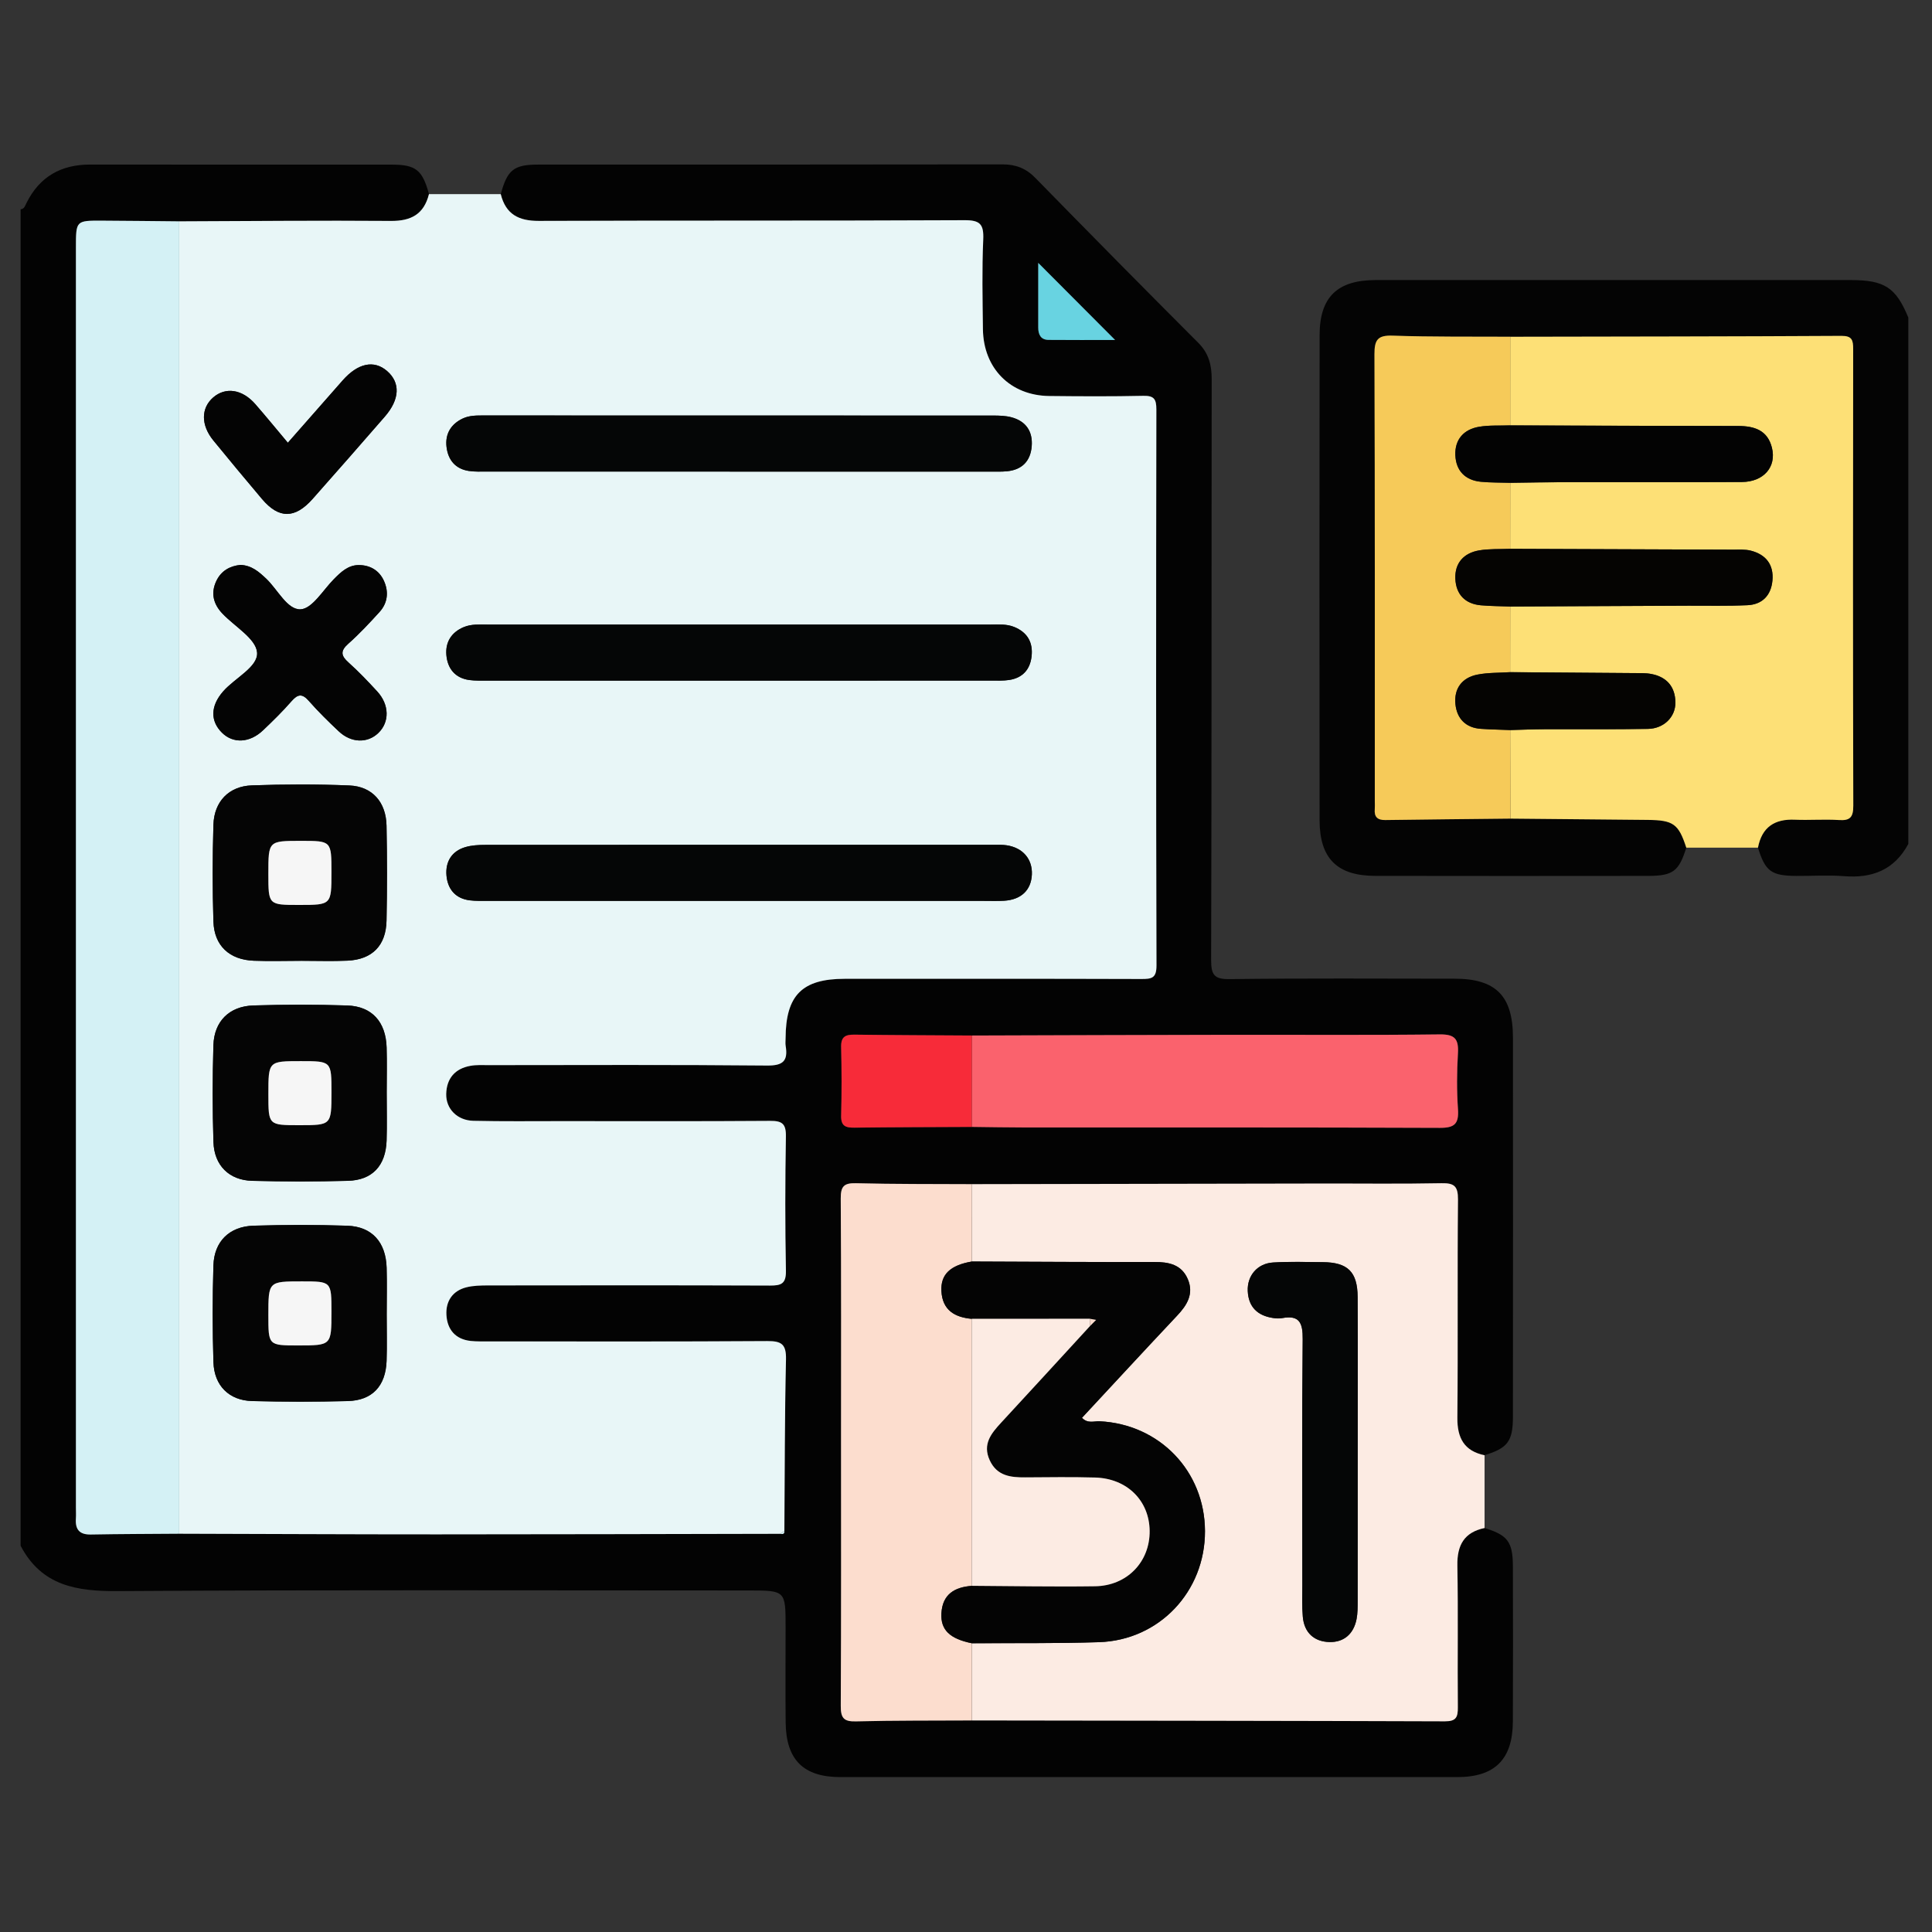
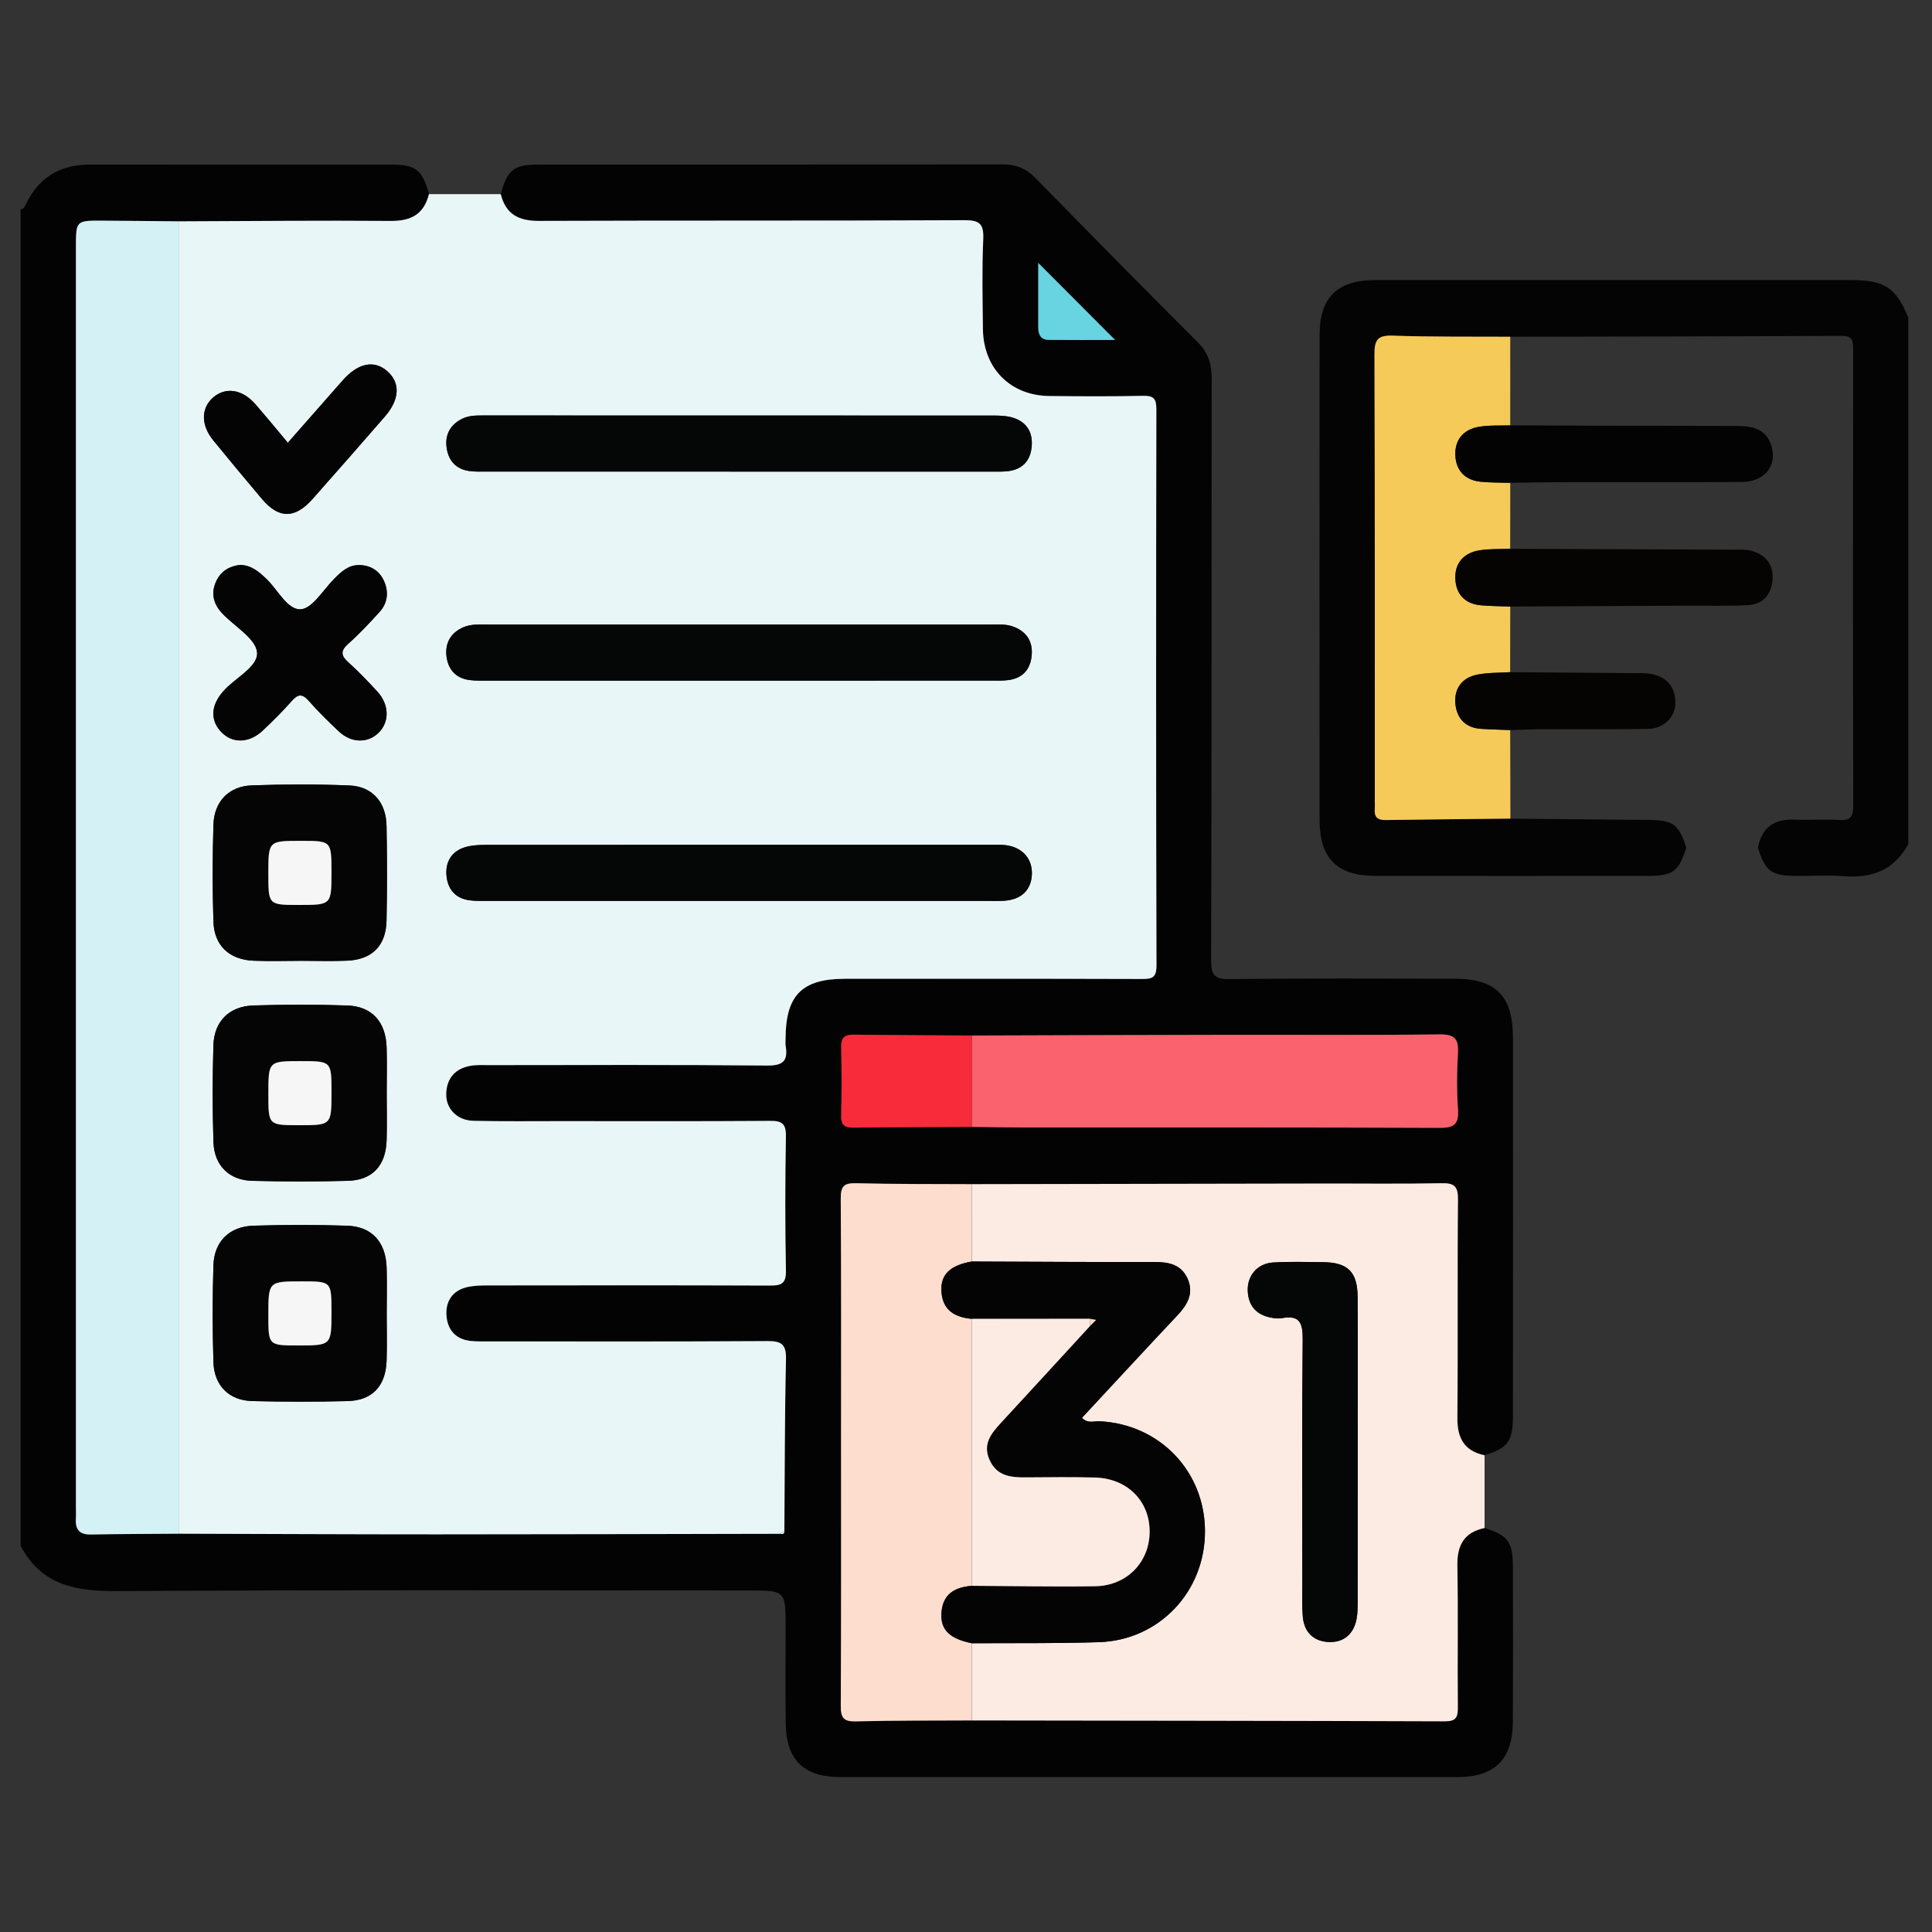
<svg xmlns="http://www.w3.org/2000/svg" version="1.1" id="Layer_1" x="0px" y="0px" width="85px" height="85px" viewBox="0 0 85 85" xml:space="preserve">
  <rect x="0" y="0" width="85" height="85" fill="#333333" stroke="none" />
  <g id="Layer_1_1_" display="none">
    <path display="inline" fill="#030303" d="M42.807,4.472c11.269,0,22.541,0.083,33.808-0.04c4.668-0.05,8.201,3.523,8.171,8.15   c-0.093,14.03-0.03,28.062-0.036,42.092c-0.001,3.911-2.402,6.93-6.115,7.725c-0.722,0.156-1.455,0.145-2.188,0.145   c-6.227,0.003-12.452,0.01-18.68-0.011c-0.635-0.003-0.882,0.114-0.861,0.821c0.055,1.886,0.041,3.774,0.005,5.662   c-0.011,0.575,0.123,0.764,0.731,0.756c2.535-0.035,5.072-0.043,7.606-0.002c2.024,0.033,3.799,0.73,5.179,2.269   c0.86,0.957,1.315,2.081,1.313,3.38c-0.003,1.268,0.003,2.536-0.001,3.805c-0.004,1.284-0.434,1.723-1.721,1.723   c-10.113,0.003-20.229,0-30.343,0c-7.945,0-15.89,0.002-23.835,0c-1.569,0-1.926-0.359-1.928-1.938c0-0.986,0-1.973,0-2.959   c0-3.25,1.911-5.523,5.111-6.137c1.094-0.208,2.189-0.146,3.286-0.152c1.888-0.013,3.776-0.037,5.662,0.014   c0.662,0.021,0.786-0.191,0.773-0.801c-0.04-1.859-0.05-3.722,0.003-5.578c0.021-0.731-0.233-0.865-0.905-0.863   c-6.311,0.023-12.622,0.006-18.933,0.018c-3.29,0.008-5.734-1.385-7.253-4.318c-0.511-0.987-0.75-2.061-0.75-3.174   c-0.003-14.37-0.021-28.738,0.01-43.106c0.009-4.264,3.414-7.468,7.826-7.472C20.098,4.464,31.452,4.472,42.807,4.472z    M74.936,42.17c-1.028,0.671-1.494,1.51-0.854,2.717c0.128,0.24,0.154,0.535,0.217,0.807c0.08,0.351,0.286,0.531,0.649,0.523   c1.06,0.271,2.118,0.547,3.18,0.819c1.106,0.296,2.214,0.595,3.322,0.888c0.353,0.094,0.618,0.137,0.601-0.416   c-0.041-1.316-0.031-2.638-0.002-3.955c0.01-0.432-0.166-0.585-0.546-0.673c-1.116-0.26-2.226-0.543-3.338-0.817   c-0.531-0.146-1.083-0.241-1.589-0.447C75.837,41.315,75.316,41.498,74.936,42.17z M80.848,39.854   c0.037,0.02,0.075,0.039,0.114,0.058c-0.017-0.042-0.034-0.083-0.051-0.125c-0.06-0.124-0.103-0.262-0.183-0.37   c-2.58-3.447-7.889-3.564-10.852-0.207c-0.59,0.668-1.182,0.963-2.061,0.733c-5.573-1.457-11.15-2.902-16.729-4.34   c-0.768-0.198-1.188-0.633-1.341-1.429c-0.646-3.31-3.31-5.64-6.655-5.796c-1.201-0.056-2.37,0.157-3.539,0.887   c1.757,0.452,3.354,0.897,4.968,1.264c0.906,0.206,1.41,0.689,1.625,1.59c0.287,1.202,0.631,2.391,0.98,3.577   c0.182,0.612,0.033,1.105-0.393,1.543c-0.941,0.97-1.887,1.936-2.826,2.907c-0.477,0.493-1.017,0.624-1.689,0.435   c-1.353-0.379-2.715-0.724-4.083-1.045c-0.324-0.076-0.655-0.3-1.094-0.127c0.127,0.184,0.211,0.325,0.315,0.45   c2.805,3.407,7.819,3.493,10.793,0.141c0.645-0.726,1.271-0.942,2.22-0.69c5.403,1.437,10.815,2.847,16.239,4.209   c1.007,0.254,1.539,0.721,1.733,1.756c0.356,1.889,1.433,3.345,3.024,4.401c2.127,1.416,5.152,1.554,6.932,0.337   c-0.248-0.279-0.609-0.269-0.923-0.353c-1.356-0.362-2.718-0.711-4.084-1.038c-0.698-0.168-1.144-0.551-1.333-1.251   c-0.338-1.247-0.7-2.488-1.039-3.735c-0.191-0.706-0.05-1.314,0.503-1.846c0.833-0.799,1.657-1.611,2.425-2.471   c0.641-0.716,1.328-0.907,2.258-0.643C77.672,39.123,79.232,39.597,80.848,39.854z M71.443,52.832   c-0.848-0.587-1.752-0.85-2.815-0.828c-3.257,0.059-6.517,0.061-9.772-0.003c-0.922-0.019-1.551,0.265-2.023,1.006   c-0.657,0.611-1.38,0.72-2.145,0.233c-1.453-0.924-2.764-0.811-4.408-0.139c-1.754,0.717-2.855,1.61-3.25,3.439   c-0.166,0.773-0.735,1.168-1.543,1.168c-1.771,0.002-3.543,0.002-5.315,0c-0.764-0.001-1.273-0.366-1.532-1.085   c-0.114-0.317-0.284-0.62-0.35-0.944c-0.254-1.253-0.949-2.021-2.247-2.209c-0.243-0.035-0.501-0.137-0.697-0.283   c-1.479-1.104-2.923-0.855-4.375,0.054c-0.766,0.479-1.487,0.379-2.144-0.234c-0.472-0.745-1.102-1.046-2.026-1.006   c-1.852,0.08-3.709,0.021-5.564,0.024c-4.58,0.009-9.161,0.021-13.741,0.031c-1.038-0.231-1.361-0.591-1.361-1.595   C6.129,37.644,6.128,24.824,6.136,12.005c0-1.399,0.862-2.254,2.25-2.313C8.583,9.683,8.78,9.688,8.977,9.688   c22.568,0,45.134,0,67.705,0c0.281,0,0.563-0.004,0.844,0.021c1.107,0.103,1.912,0.931,1.99,2.044   c0.02,0.281,0.01,0.563,0.01,0.845c0,7.241,0,14.481,0.007,21.722c0,0.31-0.146,0.677,0.284,0.877   c0.785,0.365,1.439,0.938,2.221,1.531c0-0.281,0-0.44,0-0.6c0-7.974,0.008-15.947-0.004-23.92c-0.004-2.98-2.066-5.029-5.059-5.03   c-22.767-0.006-45.531-0.006-68.295,0C5.654,7.181,3.618,9.25,3.61,12.293c-0.008,3.156-0.002,6.311-0.002,9.467   c0,10.96,0.006,21.92-0.006,32.879c-0.002,1.518,0.449,2.82,1.55,3.873c1.112,1.066,2.479,1.317,3.97,1.316   c22.455-0.014,44.911-0.01,67.366-0.01c0.31,0,0.619-0.004,0.93-0.021c2.211-0.108,4.032-1.612,4.475-3.794   c0.342-1.684,0.078-3.395,0.15-5.234C78.824,53.631,75.311,54.195,71.443,52.832z M74.945,34.031   c0.308,0.015,0.627-0.016,0.922,0.054c0.855,0.204,0.976-0.165,0.972-0.946c-0.034-6.354-0.019-12.709-0.019-19.064   c0-1.797,0-1.797-1.872-1.635c-0.169-0.015-0.335-0.044-0.503-0.044c-21.631-0.002-43.263,0.001-64.895-0.016   c-0.608,0-0.729,0.175-0.728,0.75c0.017,11.802,0.02,23.604-0.006,35.405c-0.001,0.705,0.233,0.802,0.849,0.799   c4.844-0.021,9.689-0.012,14.534-0.012c0.269,0,0.537,0,0.967,0c-0.768-0.805-0.59-1.563-0.155-2.262   c0.853-1.365,0.727-2.57,0.132-4.112c-0.715-1.852-1.674-3.013-3.592-3.436c-0.753-0.166-1.068-0.736-1.059-1.518   c0.021-1.662,0.005-3.323,0.006-4.985c0.001-1.238,0.155-1.615,1.328-1.917c1.692-0.437,2.481-1.452,3.196-3.057   c0.773-1.735,0.805-3.118-0.13-4.655c-0.489-0.804-0.248-1.476,0.405-2.103c1.138-1.091,2.236-2.224,3.353-3.339   c0.917-0.916,1.249-1.059,2.363-0.427c1.477,0.838,2.726,0.743,4.346,0.105c1.782-0.702,2.845-1.629,3.262-3.439   c0.199-0.863,0.836-1.189,1.712-1.175c1.548,0.027,3.098,0.007,4.646,0.007c1.457,0,1.775,0.124,2.166,1.48   c0.442,1.54,1.338,2.305,2.832,2.987c1.822,0.833,3.311,0.928,4.961-0.115c0.65-0.41,1.287-0.222,1.828,0.331   c0.905,0.927,1.825,1.839,2.748,2.75c1.911,1.888,1.873,1.699,0.727,4.084c-0.419,0.874-0.572,1.615,0.011,2.481   c0.37,0.548,0.657,1.205,0.782,1.852c0.205,1.044,0.806,1.515,1.768,1.842c2.661,0.903,2.346,0.848,2.357,3.405   c0.004,0.758-0.247,1.707,0.113,2.224c0.392,0.564,1.433,0.473,2.18,0.703c0.025,0.008,0.053,0.018,0.079,0.028   c0.323,0.131,0.569,0.053,0.825-0.2C70.182,35.062,72.412,34.192,74.945,34.031z M28.872,35.802   c-0.384-7.415,5.85-14.176,13.27-14.392c7.521-0.219,13.526,4.876,14.538,12.356c0.051,0.375,0.184,0.542,0.524,0.628   c1.553,0.393,3.104,0.795,4.653,1.2c0.383,0.1,0.592,0.101,0.604-0.429c0.043-1.681,0.069-1.681-1.526-2.302   c-0.262-0.102-0.518-0.222-0.785-0.305c-0.649-0.203-1.035-0.629-1.196-1.291c-0.392-1.594-1.022-3.091-1.874-4.496   c-0.318-0.524-0.33-1.057-0.063-1.607c0.172-0.354,0.321-0.717,0.481-1.077c0.563-1.26,0.565-1.263-0.406-2.227   c-0.558-0.555-1.046-1.376-1.714-1.571c-0.721-0.211-1.49,0.494-2.225,0.823c-0.687,0.308-1.271,0.292-1.907-0.106   c-1.101-0.689-2.274-1.287-3.54-1.542c-1.326-0.268-2.115-0.93-2.391-2.239c-0.034-0.162-0.146-0.31-0.176-0.472   c-0.168-0.87-0.664-1.171-1.549-1.069c-0.859,0.099-1.88-0.213-2.564,0.152c-0.661,0.354-0.703,1.461-1.011,2.238   c-0.252,0.637-0.655,1.001-1.322,1.157c-0.987,0.23-1.962,0.541-2.853,1.019c-2.883,1.548-1.911,1.406-5.009,0.099   c-0.406-0.171-0.671-0.167-0.946,0.18c-0.173,0.219-0.398,0.397-0.594,0.6c-0.548,0.563-1.422,1.067-1.547,1.714   c-0.124,0.638,0.483,1.436,0.82,2.14c0.334,0.699,0.313,1.323-0.105,1.989c-0.673,1.076-1.271,2.223-1.501,3.464   c-0.261,1.414-1.067,2.091-2.37,2.493c-1.407,0.433-1.39,0.504-1.383,1.952c0.004,0.787-0.25,1.764,0.121,2.307   c0.369,0.541,1.362,0.688,2.107,0.931c0.758,0.247,1.151,0.742,1.317,1.491c0.232,1.047,0.506,2.131,1.123,2.981   c1.118,1.539,1.053,2.987,0.071,4.498c-0.367,0.563-0.319,1.021,0.257,1.407c0.137,0.093,0.237,0.24,0.362,0.354   c0.6,0.545,1.05,1.491,1.784,1.58c0.679,0.082,1.458-0.48,2.158-0.828c0.678-0.338,1.277-0.304,1.906,0.101   c0.806,0.519,1.659,1.056,2.582,1.216c2.109,0.361,3.345,1.505,3.743,3.588c0.078,0.408,0.328,0.521,0.729,0.51   c0.816-0.027,1.639-0.058,2.449,0.006c0.662,0.054,0.958-0.209,1.131-0.813c0.16-0.564,0.438-1.096,0.633-1.65   c0.193-0.556,0.562-0.904,1.122-1.039c1.653-0.396,3.199-1.055,4.654-1.927c0.474-0.282,0.938-0.295,1.451-0.103   c0.853,0.322,1.704,1.193,2.526,0.896c0.791-0.285,1.316-1.265,2.019-1.869c0.511-0.438,0.573-0.812,0.278-1.425   c-0.369-0.772-1.064-1.556-0.85-2.415c0.225-0.895-0.206-0.964-0.798-1.089c-0.304-0.063-0.619-0.103-0.899-0.224   c-0.558-0.242-0.869-0.075-1.246,0.408c-2.629,3.394-6.104,5.32-10.394,5.502C35.58,49.609,29.284,43.768,28.872,35.802z    M42.837,78.238c7.856,0,15.714,0.005,23.572-0.008c0.858-0.002,2.01,0.379,2.493-0.174c0.424-0.483,0.103-1.607,0.137-2.447   c0.041-0.998-0.413-1.729-1.189-2.289c-0.901-0.65-1.928-0.862-3.025-0.862c-14.672,0.005-29.345,0.004-44.017,0.004   c-0.226,0-0.451-0.002-0.675,0.017c-2.325,0.191-3.51,1.459-3.51,3.748c0,0.338,0.051,0.687-0.01,1.012   c-0.168,0.904,0.253,1.021,1.05,1.019C26.053,78.229,34.445,78.238,42.837,78.238z M42.756,69.755   c3.547,0,7.096-0.009,10.645,0.011c0.548,0.002,0.801-0.092,0.787-0.729c-0.043-1.913-0.039-3.83-0.004-5.743   c0.012-0.62-0.238-0.761-0.791-0.76c-7.098,0.01-14.192,0.011-21.29-0.004c-0.522,0-0.676,0.166-0.669,0.679   c0.025,1.942,0.036,3.886-0.005,5.828c-0.012,0.616,0.199,0.735,0.767,0.731C35.717,69.743,39.237,69.755,42.756,69.755z    M51.479,42.481c-0.918-0.495-1.564-0.34-2.375,0.355c-5.365,4.607-13.638,2.094-15.63-4.689c-0.187-0.637-0.344-1.272,0.176-1.829   c0.523-0.561,1.155-0.438,1.806-0.269c2.121,0.552,4.249,1.08,6.369,1.632c0.311,0.081,0.543,0.148,0.837-0.112   c1.762-1.557,1.749-1.543,1.166-3.745c-0.151-0.574-0.442-0.801-0.995-0.934c-2.103-0.508-4.196-1.057-6.287-1.612   c-1.507-0.4-1.809-1.489-0.745-2.606c4.949-5.192,13.729-3.345,16.173,3.403c0.074,0.211,0.139,0.427,0.207,0.641   c0.246,0.746,0.992,0.717,1.473,0.663c0.434-0.049,0.105-0.634,0.017-0.957c-1.271-4.605-5.249-7.93-9.894-8.291   c-4.81-0.374-9.317,2.3-11.229,6.659c-1.946,4.435-0.879,9.558,2.675,12.853C39.92,48.001,47.711,47.467,51.479,42.481z    M60.552,49.271c2.269,0,4.388,0,6.589,0c-0.58-0.953-1.072-1.862-1.317-2.875c-0.068-0.282-0.271-0.342-0.482-0.396   c-1.711-0.445-3.426-0.873-5.133-1.327c-0.515-0.136-0.563,0.084-0.403,0.468c0.283,0.672,0.577,1.338,0.896,1.994   C61.05,47.855,61.2,48.557,60.552,49.271z" />
    <path display="inline" fill="#D7EBFD" d="M74.945,34.031c-2.533,0.161-4.766,1.03-6.59,2.832c-0.256,0.253-0.502,0.332-0.824,0.2   c-0.026-0.011-0.053-0.02-0.079-0.028c-0.747-0.23-1.788-0.139-2.181-0.703c-0.359-0.518-0.108-1.466-0.112-2.224   c-0.013-2.558,0.304-2.502-2.357-3.405c-0.962-0.327-1.563-0.798-1.768-1.842c-0.125-0.647-0.412-1.304-0.782-1.852   c-0.583-0.867-0.43-1.607-0.011-2.481c1.147-2.385,1.186-2.196-0.728-4.084c-0.922-0.91-1.842-1.823-2.746-2.75   c-0.543-0.553-1.179-0.741-1.828-0.331c-1.651,1.042-3.14,0.947-4.961,0.115c-1.494-0.682-2.391-1.447-2.834-2.987   c-0.39-1.356-0.707-1.479-2.164-1.48c-1.551,0-3.1,0.021-4.647-0.007c-0.876-0.015-1.513,0.312-1.712,1.175   c-0.417,1.81-1.48,2.737-3.262,3.439c-1.62,0.638-2.869,0.733-4.346-0.105c-1.115-0.632-1.446-0.489-2.363,0.427   c-1.116,1.115-2.214,2.248-3.353,3.339c-0.653,0.627-0.895,1.298-0.405,2.103c0.935,1.538,0.903,2.92,0.13,4.655   c-0.714,1.604-1.503,2.62-3.196,3.057c-1.173,0.303-1.327,0.679-1.328,1.917c-0.001,1.662,0.014,3.324-0.006,4.985   c-0.009,0.782,0.305,1.352,1.059,1.518c1.918,0.422,2.877,1.584,3.592,3.436c0.595,1.542,0.721,2.747-0.132,4.112   c-0.435,0.697-0.613,1.457,0.155,2.262c-0.43,0-0.698,0-0.967,0c-4.844,0-9.689-0.012-14.534,0.012   c-0.616,0.003-0.85-0.094-0.849-0.799C8.843,36.733,8.84,24.931,8.823,13.129c0-0.575,0.12-0.75,0.728-0.75   c21.631,0.017,43.264,0.014,64.895,0.016c0.168,0,0.334,0.029,0.503,0.044C74.947,19.637,74.945,26.834,74.945,34.031z" />
    <path display="inline" fill="#E8EBED" d="M28.825,53.007c0.657,0.613,1.378,0.714,2.144,0.234c1.452-0.909,2.897-1.157,4.375-0.054   c0.196,0.146,0.455,0.248,0.697,0.283c1.298,0.188,1.993,0.956,2.247,2.209c0.065,0.324,0.236,0.627,0.35,0.944   c0.259,0.719,0.768,1.084,1.532,1.085c1.771,0.002,3.543,0.002,5.314,0c0.809,0,1.379-0.395,1.545-1.168   c0.394-1.829,1.494-2.723,3.248-3.439c1.646-0.672,2.957-0.785,4.408,0.139c0.766,0.484,1.487,0.378,2.146-0.233   c4.573,0.004,9.146,0.007,13.721,0.015c0.315,0,0.614-0.035,0.892-0.188c3.867,1.364,7.382,0.799,10.6-2.062   c-0.072,1.842,0.189,3.552-0.15,5.234c-0.441,2.182-2.264,3.686-4.475,3.794c-0.311,0.017-0.62,0.021-0.93,0.021   c-22.455,0-44.911-0.004-67.366,0.01c-1.49,0.001-2.858-0.25-3.97-1.316c-1.101-1.054-1.552-2.357-1.55-3.873   C3.615,43.68,3.608,32.72,3.608,21.76c0-3.156-0.006-6.311,0.002-9.467C3.618,9.25,5.654,7.181,8.678,7.18   c22.765-0.006,45.53-0.006,68.294,0c2.992,0,5.055,2.05,5.06,5.03c0.012,7.974,0.004,15.947,0.004,23.92c0,0.159,0,0.318,0,0.6   c-0.78-0.593-1.435-1.166-2.22-1.531c-0.432-0.2-0.285-0.567-0.285-0.877c-0.008-7.241-0.006-14.481-0.006-21.722   c0-0.282,0.009-0.564-0.012-0.845c-0.076-1.114-0.882-1.942-1.988-2.044c-0.28-0.026-0.563-0.021-0.846-0.021   c-22.568-0.001-45.136-0.001-67.704,0c-0.197,0-0.395-0.005-0.592,0.003c-1.388,0.059-2.249,0.914-2.25,2.313   C6.128,24.824,6.129,37.644,6.133,50.463c0,1.004,0.324,1.362,1.361,1.596c-0.106,0.771,0.311,0.967,0.993,0.965   C15.267,53.011,22.046,53.011,28.825,53.007z" />
    <path display="inline" fill="#FBDD75" d="M28.872,35.802c0.413,7.966,6.708,13.808,14.671,13.474   c4.289-0.18,7.766-2.107,10.395-5.5c0.375-0.484,0.688-0.651,1.246-0.409c0.279,0.12,0.596,0.161,0.898,0.224   c0.592,0.125,1.021,0.194,0.798,1.09c-0.216,0.858,0.479,1.641,0.851,2.414c0.295,0.613,0.23,0.985-0.279,1.426   c-0.701,0.604-1.227,1.584-2.02,1.869c-0.822,0.295-1.674-0.576-2.525-0.897c-0.514-0.192-0.979-0.181-1.451,0.103   c-1.455,0.872-3.001,1.53-4.654,1.928c-0.563,0.135-0.929,0.482-1.121,1.037c-0.195,0.557-0.474,1.086-0.634,1.651   c-0.173,0.604-0.469,0.866-1.131,0.813c-0.812-0.063-1.633-0.035-2.449-0.008c-0.4,0.014-0.651-0.101-0.729-0.509   c-0.398-2.083-1.634-3.226-3.743-3.588c-0.923-0.16-1.776-0.696-2.582-1.216c-0.629-0.403-1.228-0.438-1.906-0.102   c-0.7,0.349-1.479,0.91-2.158,0.83c-0.734-0.09-1.184-1.035-1.784-1.58c-0.125-0.113-0.225-0.262-0.362-0.354   c-0.576-0.386-0.625-0.843-0.257-1.407c0.982-1.511,1.046-2.959-0.071-4.498c-0.617-0.851-0.891-1.934-1.123-2.981   c-0.166-0.749-0.559-1.244-1.317-1.491c-0.745-0.243-1.738-0.39-2.107-0.931c-0.371-0.543-0.116-1.521-0.121-2.307   c-0.007-1.448-0.024-1.519,1.383-1.952c1.303-0.402,2.109-1.079,2.37-2.493c0.23-1.242,0.828-2.389,1.501-3.464   c0.418-0.666,0.44-1.29,0.105-1.989c-0.337-0.704-0.944-1.502-0.82-2.14c0.125-0.647,0.999-1.151,1.547-1.714   c0.196-0.202,0.421-0.38,0.594-0.6c0.275-0.347,0.54-0.351,0.946-0.18c3.098,1.307,2.126,1.449,5.009-0.099   c0.891-0.478,1.866-0.789,2.853-1.019c0.667-0.155,1.07-0.52,1.322-1.157c0.308-0.777,0.35-1.885,1.011-2.238   c0.684-0.366,1.705-0.054,2.564-0.152c0.886-0.102,1.38,0.2,1.55,1.069c0.029,0.163,0.141,0.31,0.174,0.472   c0.275,1.309,1.064,1.971,2.392,2.239c1.265,0.255,2.44,0.853,3.54,1.542c0.636,0.398,1.222,0.414,1.906,0.106   c0.733-0.329,1.505-1.034,2.226-0.823c0.668,0.195,1.156,1.016,1.714,1.571c0.973,0.964,0.969,0.967,0.406,2.227   c-0.16,0.359-0.311,0.723-0.482,1.077c-0.268,0.551-0.256,1.083,0.063,1.607c0.851,1.404,1.481,2.901,1.874,4.496   c0.16,0.662,0.547,1.087,1.197,1.291c0.268,0.083,0.522,0.203,0.785,0.305c1.596,0.622,1.568,0.621,1.525,2.302   c-0.014,0.53-0.223,0.529-0.605,0.429c-1.549-0.404-3.101-0.807-4.652-1.2c-0.342-0.086-0.475-0.253-0.525-0.628   c-1.011-7.48-7.016-12.575-14.537-12.356C34.722,21.625,28.488,28.387,28.872,35.802z" />
    <path display="inline" fill="#EBEEF0" d="M42.837,78.238c-8.393,0-16.785-0.012-25.177,0.018c-0.797,0.002-1.218-0.113-1.05-1.018   c0.061-0.326,0.01-0.674,0.01-1.012c0-2.289,1.186-3.558,3.51-3.748c0.224-0.02,0.45-0.018,0.675-0.018   c14.672,0,29.345,0.001,44.017-0.004c1.099,0,2.123,0.212,3.025,0.863c0.776,0.56,1.23,1.289,1.189,2.287   c-0.034,0.841,0.287,1.965-0.137,2.447c-0.483,0.553-1.635,0.172-2.493,0.174C58.552,78.243,50.693,78.238,42.837,78.238z" />
    <path display="inline" fill="#817481" d="M80.846,39.855c-1.611-0.258-3.174-0.732-4.738-1.177   c-0.93-0.264-1.616-0.073-2.258,0.643c-0.768,0.86-1.592,1.672-2.425,2.471c-0.553,0.531-0.694,1.14-0.503,1.845   c0.339,1.248,0.701,2.489,1.039,3.736c0.189,0.7,0.635,1.083,1.333,1.251c1.366,0.327,2.728,0.676,4.084,1.038   c0.313,0.084,0.675,0.072,0.923,0.352c-1.779,1.219-4.805,1.08-6.932-0.336c-1.594-1.058-2.668-2.514-3.023-4.4   c-0.195-1.036-0.729-1.504-1.734-1.756c-5.424-1.364-10.836-2.773-16.239-4.21c-0.947-0.252-1.575-0.036-2.22,0.69   c-2.975,3.351-7.988,3.267-10.793-0.141c-0.104-0.125-0.188-0.266-0.315-0.45c0.438-0.173,0.77,0.052,1.094,0.127   c1.368,0.321,2.731,0.666,4.083,1.045c0.673,0.189,1.212,0.058,1.689-0.435c0.939-0.971,1.885-1.937,2.826-2.907   c0.426-0.438,0.572-0.932,0.393-1.543c-0.352-1.186-0.693-2.375-0.98-3.577c-0.215-0.901-0.719-1.385-1.625-1.59   c-1.614-0.367-3.21-0.812-4.968-1.264c1.169-0.73,2.338-0.943,3.539-0.887c3.346,0.157,6.012,2.487,6.655,5.796   c0.153,0.795,0.573,1.23,1.341,1.429c5.577,1.438,11.154,2.883,16.729,4.34c0.879,0.23,1.471-0.064,2.061-0.733   c2.963-3.358,8.271-3.24,10.852,0.207c0.08,0.108,0.123,0.246,0.183,0.37C80.891,39.81,80.867,39.832,80.846,39.855z" />
    <path display="inline" fill="#A499A4" d="M42.756,69.755c-3.52,0-7.04-0.012-10.56,0.013c-0.568,0.004-0.779-0.115-0.767-0.73   c0.041-1.941,0.03-3.887,0.005-5.828c-0.006-0.514,0.147-0.68,0.669-0.678c7.096,0.014,14.192,0.013,21.29,0.003   c0.553-0.001,0.803,0.14,0.791,0.76c-0.035,1.913-0.039,3.83,0.004,5.743c0.014,0.638-0.239,0.73-0.787,0.729   C49.854,69.746,46.305,69.755,42.756,69.755z" />
    <path display="inline" fill="#E7E9EB" d="M51.479,42.481c-3.768,4.985-11.559,5.52-16.257,1.162   c-3.554-3.295-4.621-8.417-2.675-12.854c1.912-4.359,6.421-7.033,11.229-6.659c4.645,0.361,8.623,3.686,9.894,8.291   c0.09,0.322,0.417,0.908-0.017,0.957c-0.479,0.054-1.227,0.083-1.473-0.663c-0.068-0.213-0.133-0.43-0.207-0.641   c-2.443-6.748-11.225-8.595-16.173-3.403c-1.064,1.117-0.762,2.207,0.745,2.606c2.091,0.555,4.184,1.104,6.287,1.612   c0.552,0.133,0.843,0.36,0.995,0.934c0.583,2.202,0.596,2.188-1.166,3.745c-0.294,0.26-0.526,0.193-0.837,0.112   c-2.121-0.553-4.248-1.081-6.369-1.632c-0.65-0.169-1.283-0.292-1.806,0.269c-0.52,0.556-0.363,1.191-0.176,1.829   c1.993,6.784,10.265,9.297,15.63,4.689C49.913,42.141,50.561,41.986,51.479,42.481z" />
    <path display="inline" fill="#C3E1FE" d="M74.945,34.031c0-7.197,0.002-14.394,0.003-21.591c1.872-0.162,1.872-0.162,1.872,1.635   c0,6.355-0.016,12.71,0.019,19.064c0.004,0.781-0.114,1.149-0.972,0.946C75.572,34.015,75.253,34.046,74.945,34.031z" />
    <path display="inline" fill="#D4E8FA" d="M60.552,49.271c0.648-0.715,0.498-1.416,0.147-2.138   c-0.318-0.655-0.612-1.323-0.896-1.995c-0.16-0.383-0.109-0.603,0.403-0.467c1.707,0.454,3.422,0.883,5.133,1.327   c0.212,0.056,0.414,0.114,0.481,0.397c0.246,1.012,0.738,1.922,1.318,2.875C64.939,49.271,62.82,49.271,60.552,49.271z" />
    <path display="inline" fill="#D2E4F3" d="M28.825,53.007c-6.779,0.004-13.559,0.004-20.338,0.017   c-0.683,0.002-1.099-0.194-0.993-0.965c4.58-0.012,9.161-0.023,13.741-0.033c1.855-0.004,3.712,0.057,5.564-0.023   C27.724,51.961,28.353,52.262,28.825,53.007z" />
    <path display="inline" fill="#E6E9EC" d="M78.164,42.063c1.111,0.274,2.223,0.557,3.338,0.817c0.38,0.088,0.557,0.242,0.546,0.673   c-0.03,1.317-0.039,2.639,0.002,3.955c0.019,0.553-0.248,0.51-0.601,0.416c-1.108-0.293-2.215-0.592-3.322-0.888   C78.141,45.379,78.15,43.721,78.164,42.063z" />
    <path display="inline" fill="#C2DFFB" d="M78.164,42.063c-0.014,1.658-0.023,3.315-0.037,4.974c-1.061-0.273-2.12-0.547-3.18-0.819   c-0.004-1.35-0.008-2.698-0.012-4.047c0.381-0.673,0.9-0.855,1.64-0.554C77.081,41.822,77.633,41.918,78.164,42.063z" />
    <path display="inline" fill="#D2E4F3" d="M71.443,52.832c-0.277,0.154-0.576,0.189-0.893,0.188   c-4.574-0.008-9.146-0.01-13.721-0.014c0.473-0.742,1.102-1.023,2.023-1.006c3.256,0.063,6.517,0.063,9.772,0.003   C69.691,51.982,70.598,52.245,71.443,52.832z" />
    <path display="inline" fill="#D3E6F8" d="M74.936,42.17c0.004,1.35,0.008,2.698,0.013,4.047c-0.363,0.008-0.569-0.174-0.649-0.523   c-0.063-0.271-0.089-0.565-0.217-0.807C73.441,43.682,73.906,42.841,74.936,42.17z" />
    <path display="inline" fill="#817481" d="M80.911,39.788c0.017,0.042,0.034,0.083,0.051,0.125c-0.039-0.02-0.077-0.039-0.114-0.058   C80.867,39.832,80.891,39.81,80.911,39.788z" />
  </g>
  <path fill-rule="evenodd" clip-rule="evenodd" fill="#030303" d="M65.314,67.226c1.018,0.311,1.245,0.609,1.247,1.698  c0.005,2.27,0.009,4.54-0.001,6.811c-0.006,1.666-0.79,2.45-2.443,2.45c-9.051,0.003-18.1,0.003-27.149,0  c-1.62-0.001-2.385-0.763-2.402-2.4c-0.015-1.395-0.003-2.79-0.003-4.186c0-1.625,0-1.625-1.645-1.625  c-9.239,0-18.478-0.033-27.717,0.028c-1.818,0.012-3.363-0.221-4.294-1.994c0-19.6,0-39.201,0-58.8  C1.075,9.194,1.108,9.044,1.165,8.93c0.583-1.17,1.533-1.693,2.811-1.691C8.398,7.246,12.82,7.24,17.243,7.243  c1.053,0,1.344,0.24,1.631,1.3c-0.222,0.882-0.787,1.185-1.672,1.178c-3.105-0.024-6.21,0.007-9.316,0.018  C6.75,9.728,5.616,9.713,4.481,9.708c-1.14-0.005-1.14,0-1.14,1.184c0,18.477,0,36.954,0,55.429c0,0.165,0.01,0.329-0.001,0.493  c-0.035,0.48,0.161,0.707,0.655,0.698c1.297-0.024,2.594-0.025,3.891-0.035c3.773,0.01,7.546,0.029,11.319,0.028  c5.041,0,10.081-0.016,15.121-0.024c0.104,0.019,0.198,0.022,0.184-0.13c0.018-2.515,0.013-5.03,0.071-7.545  c0.015-0.67-0.201-0.809-0.821-0.805c-4.081,0.026-8.162,0.015-12.244,0.014c-0.27-0.001-0.542,0.01-0.809-0.02  c-0.667-0.072-1.027-0.499-1.065-1.139c-0.036-0.604,0.265-1.063,0.87-1.219c0.309-0.079,0.64-0.084,0.961-0.085  c4.136-0.005,8.271-0.01,12.405,0.006c0.489,0.002,0.711-0.074,0.7-0.653c-0.038-1.97-0.035-3.941-0.001-5.911  c0.009-0.56-0.175-0.685-0.694-0.681c-3.054,0.021-6.108,0.012-9.163,0.011c-1.297,0-2.595,0.016-3.892-0.014  c-0.712-0.017-1.211-0.526-1.196-1.183c0.018-0.692,0.396-1.119,1.071-1.237c0.263-0.047,0.538-0.03,0.807-0.03  c4.082-0.002,8.163-0.021,12.244,0.018c0.703,0.007,0.921-0.208,0.812-0.868c-0.018-0.105-0.003-0.218-0.003-0.327  c0.008-1.897,0.724-2.62,2.604-2.621c4.351-0.001,8.702-0.006,13.054,0.008c0.441,0.001,0.662-0.029,0.66-0.593  c-0.021-8.155-0.019-16.311-0.005-24.466c0.001-0.453-0.105-0.608-0.574-0.597c-1.379,0.031-2.758,0.022-4.137,0.008  c-1.712-0.019-2.899-1.215-2.92-2.944c-0.016-1.313-0.045-2.629,0.014-3.94c0.029-0.675-0.14-0.854-0.825-0.851  c-6.244,0.031-12.487,0.007-18.729,0.031c-0.886,0.003-1.453-0.292-1.673-1.177c0.287-1.064,0.573-1.299,1.636-1.3  c6.812-0.002,13.623,0.003,20.436-0.009c0.581-0.001,1.031,0.171,1.441,0.59c2.379,2.429,4.766,4.852,7.169,7.255  c0.469,0.467,0.597,0.982,0.596,1.618c-0.012,8.512,0.001,17.024-0.025,25.536c-0.001,0.675,0.144,0.855,0.826,0.846  c3.298-0.041,6.597-0.021,9.895-0.018c1.809,0.002,2.557,0.76,2.558,2.595c0.003,5.557,0.003,11.112-0.001,16.669  c-0.001,1.088-0.229,1.388-1.247,1.699c-0.892-0.188-1.206-0.749-1.197-1.654c0.031-3.2-0.004-6.399,0.027-9.6  c0.005-0.589-0.17-0.726-0.725-0.715c-1.782,0.036-3.566,0.011-5.348,0.015c-5.105,0.008-10.209,0.019-15.314,0.027  c-1.701-0.009-3.402,0.002-5.102-0.041c-0.532-0.014-0.671,0.143-0.667,0.678c0.024,3.473,0.013,6.945,0.013,10.419  c0,3.966,0.009,7.93-0.012,11.895c-0.003,0.531,0.127,0.698,0.667,0.685c1.7-0.044,3.401-0.031,5.102-0.041  c6.937,0.01,13.875,0.015,20.812,0.039c0.493,0.002,0.571-0.186,0.566-0.621c-0.019-2.077,0.018-4.155-0.021-6.232  C64.102,67.974,64.422,67.412,65.314,67.226z M42.758,45.559c-1.721-0.011-3.442-0.015-5.164-0.039  c-0.392-0.004-0.597,0.085-0.586,0.538c0.023,1.008,0.025,2.017,0,3.023c-0.013,0.461,0.197,0.535,0.584,0.53  c1.722-0.022,3.443-0.023,5.165-0.032c0.784,0.009,1.566,0.025,2.349,0.025c6.079,0.002,12.159-0.009,18.239,0.017  c0.645,0.003,0.844-0.171,0.801-0.818c-0.056-0.816-0.051-1.643-0.002-2.46c0.037-0.631-0.135-0.841-0.798-0.833  c-3.16,0.037-6.322,0.012-9.484,0.018C50.16,45.533,46.46,45.548,42.758,45.559z M45.678,11.566c0,1,0.001,1.919,0,2.839  c-0.001,0.314,0.112,0.545,0.452,0.549c0.949,0.01,1.896,0.003,2.929,0.003C47.895,13.791,46.83,12.722,45.678,11.566z" />
  <path fill-rule="evenodd" clip-rule="evenodd" fill="#040404" d="M74.19,37.293c-0.325,1.043-0.584,1.242-1.69,1.243  c-4,0.004-7.999,0.007-11.999-0.001c-1.675-0.002-2.443-0.77-2.445-2.449c-0.006-7.114-0.007-14.228,0.001-21.343  c0.001-1.668,0.778-2.421,2.461-2.421c6.972-0.002,13.943-0.001,20.915,0c1.48,0,1.982,0.33,2.525,1.649c0,7.72,0,15.439,0,23.159  c-0.614,1.143-1.588,1.517-2.826,1.418c-0.696-0.055-1.4-0.006-2.104-0.011c-1.104-0.008-1.362-0.202-1.686-1.245  c0.173-0.905,0.734-1.27,1.622-1.231c0.646,0.028,1.297-0.027,1.942,0.015c0.499,0.034,0.631-0.132,0.63-0.636  c-0.018-6.696-0.015-13.393-0.005-20.088c0-0.392-0.052-0.578-0.514-0.576c-4.858,0.027-9.716,0.03-14.574,0.039  c-1.728-0.01-3.453,0.012-5.179-0.046c-0.656-0.022-0.796,0.188-0.794,0.819c0.022,6.56,0.014,13.12,0.015,19.68  c0,0.109,0.008,0.219-0.001,0.328c-0.031,0.351,0.121,0.489,0.468,0.484c1.834-0.027,3.666-0.043,5.499-0.063  c2.015,0.019,4.029,0.037,6.044,0.057C73.621,36.083,73.852,36.249,74.19,37.293z" />
  <path fill-rule="evenodd" clip-rule="evenodd" fill="#E8F6F7" d="M34.324,67.481c-5.04,0.009-10.08,0.024-15.121,0.024  c-3.772,0.001-7.546-0.019-11.319-0.028c0-19.247,0-38.493,0-57.739c3.106-0.011,6.211-0.042,9.316-0.018  c0.886,0.007,1.45-0.295,1.672-1.178c1.052,0,2.105,0,3.159,0c0.22,0.885,0.787,1.18,1.673,1.177c6.243-0.023,12.486,0,18.729-0.031  c0.686-0.003,0.854,0.175,0.825,0.851c-0.059,1.311-0.029,2.626-0.014,3.94c0.021,1.729,1.208,2.925,2.92,2.944  c1.379,0.015,2.758,0.023,4.137-0.008c0.469-0.011,0.575,0.144,0.574,0.597c-0.014,8.155-0.017,16.311,0.005,24.466  c0.002,0.563-0.219,0.594-0.66,0.593c-4.352-0.014-8.703-0.009-13.054-0.008c-1.88,0.001-2.596,0.724-2.604,2.621  c0,0.109-0.015,0.222,0.003,0.327c0.11,0.66-0.108,0.875-0.812,0.868c-4.081-0.039-8.162-0.02-12.244-0.018  c-0.269,0-0.544-0.017-0.807,0.03c-0.675,0.118-1.053,0.545-1.071,1.237c-0.016,0.656,0.484,1.166,1.196,1.183  c1.296,0.029,2.594,0.014,3.892,0.014c3.054,0.001,6.108,0.011,9.163-0.011c0.52-0.004,0.704,0.121,0.694,0.681  c-0.034,1.97-0.037,3.941,0.001,5.911c0.011,0.579-0.211,0.655-0.7,0.653c-4.135-0.016-8.27-0.011-12.405-0.006  c-0.322,0.001-0.653,0.006-0.961,0.085c-0.605,0.155-0.906,0.615-0.87,1.219c0.038,0.64,0.397,1.066,1.065,1.139  c0.267,0.029,0.54,0.019,0.809,0.02c4.082,0.001,8.163,0.013,12.244-0.014c0.62-0.004,0.836,0.135,0.821,0.805  c-0.058,2.515-0.053,5.03-0.071,7.545C34.447,67.396,34.386,67.438,34.324,67.481z M32.457,20.748c3.702,0,7.405,0,11.108,0  c0.244,0,0.488,0.01,0.729-0.013c0.658-0.061,1.042-0.437,1.097-1.099c0.054-0.659-0.257-1.108-0.894-1.278  c-0.256-0.068-0.533-0.075-0.802-0.075c-7.461-0.003-14.921-0.002-22.381-0.004c-0.327,0-0.657-0.008-0.956,0.134  c-0.52,0.247-0.782,0.679-0.712,1.255c0.069,0.568,0.389,0.959,0.973,1.051c0.265,0.041,0.539,0.028,0.809,0.028  C25.104,20.748,28.78,20.748,32.457,20.748z M32.486,29.945c3.703,0,7.406,0,11.109-0.001c0.27,0,0.544,0.013,0.81-0.028  c0.576-0.09,0.913-0.449,0.98-1.034c0.071-0.618-0.183-1.058-0.76-1.296c-0.339-0.14-0.691-0.107-1.042-0.107  c-7.379-0.001-14.759,0-22.138,0c-0.35,0-0.703-0.029-1.04,0.111c-0.541,0.225-0.813,0.656-0.767,1.223  c0.049,0.6,0.383,1.02,1.009,1.106c0.267,0.037,0.54,0.026,0.81,0.026C25.134,29.946,28.81,29.945,32.486,29.945z M32.504,39.636  c3.595,0,7.19,0,10.785,0c0.298,0,0.596,0.011,0.892-0.007c0.749-0.046,1.189-0.47,1.219-1.156c0.028-0.675-0.396-1.174-1.104-1.283  c-0.186-0.029-0.378-0.021-0.566-0.021c-7.46-0.001-14.921-0.002-22.381,0.003c-0.293,0-0.599,0.016-0.878,0.099  c-0.599,0.178-0.878,0.645-0.826,1.249c0.053,0.601,0.396,1.013,1.023,1.091c0.267,0.033,0.54,0.024,0.81,0.024  C25.151,39.636,28.828,39.636,32.504,39.636z M13.269,42.271c0.675,0,1.35,0.025,2.022-0.006c1.084-0.051,1.691-0.662,1.714-1.762  c0.029-1.392,0.028-2.786,0-4.178c-0.021-1.037-0.626-1.727-1.638-1.768c-1.427-0.059-2.859-0.055-4.287-0.004  c-1.012,0.037-1.66,0.711-1.691,1.733c-0.043,1.419-0.045,2.841,0,4.26c0.034,1.063,0.705,1.681,1.776,1.722  C11.865,42.295,12.568,42.273,13.269,42.271z M17.014,48.053c0-0.655,0.016-1.311-0.003-1.967c-0.033-1.124-0.642-1.813-1.734-1.85  c-1.374-0.045-2.751-0.043-4.125-0.001c-1.061,0.032-1.73,0.696-1.762,1.751c-0.042,1.419-0.044,2.842,0.002,4.26  c0.033,1.029,0.691,1.678,1.704,1.705c1.401,0.036,2.806,0.037,4.207,0c1.08-0.028,1.668-0.664,1.707-1.769  C17.032,49.474,17.012,48.763,17.014,48.053z M17.014,57.828c0-0.683,0.016-1.366-0.003-2.049c-0.032-1.126-0.641-1.815-1.732-1.853  c-1.374-0.046-2.751-0.043-4.125-0.001c-1.062,0.032-1.732,0.694-1.764,1.749c-0.043,1.418-0.044,2.841,0.001,4.259  c0.033,1.031,0.69,1.681,1.702,1.707c1.402,0.037,2.806,0.038,4.207,0.001c1.081-0.028,1.669-0.663,1.709-1.767  C17.032,59.193,17.012,58.511,17.014,57.828z M10.581,24.853c-0.459,0.046-0.853,0.255-1.068,0.718  c-0.249,0.535-0.119,1.012,0.273,1.425c0.541,0.57,1.475,1.101,1.525,1.71c0.053,0.635-0.976,1.121-1.491,1.71  c-0.557,0.636-0.58,1.298-0.055,1.819c0.491,0.487,1.217,0.457,1.806-0.102c0.433-0.411,0.861-0.831,1.253-1.28  c0.278-0.317,0.47-0.351,0.763-0.016c0.412,0.469,0.859,0.908,1.314,1.336c0.548,0.518,1.266,0.537,1.744,0.077  c0.499-0.479,0.49-1.243-0.046-1.827c-0.404-0.44-0.818-0.876-1.262-1.273C15,28.848,14.965,28.64,15.325,28.32  c0.486-0.431,0.932-0.91,1.371-1.393c0.365-0.401,0.414-0.893,0.195-1.375c-0.208-0.46-0.613-0.693-1.109-0.692  c-0.465,0.001-0.785,0.307-1.096,0.623c-0.475,0.481-0.95,1.297-1.458,1.323c-0.587,0.03-1.006-0.863-1.51-1.342  C11.394,25.158,11.078,24.877,10.581,24.853z M12.664,19.479c-0.498-0.592-0.958-1.157-1.437-1.704  c-0.571-0.652-1.304-0.758-1.846-0.29c-0.542,0.469-0.549,1.215,0.004,1.893c0.705,0.864,1.419,1.721,2.138,2.573  c0.743,0.879,1.448,0.883,2.229,0.002c1.065-1.2,2.122-2.408,3.175-3.619c0.664-0.763,0.695-1.496,0.102-2.01  c-0.574-0.499-1.284-0.349-1.956,0.415C14.284,17.634,13.496,18.532,12.664,19.479z" />
  <path fill-rule="evenodd" clip-rule="evenodd" fill="#FCEBE3" d="M42.758,52.099c5.105-0.009,10.208-0.02,15.314-0.027  c1.781-0.004,3.565,0.021,5.348-0.015c0.555-0.011,0.729,0.126,0.725,0.715c-0.031,3.2,0.004,6.399-0.027,9.6  c-0.009,0.905,0.306,1.467,1.197,1.654c0,1.067,0,2.134,0,3.2c-0.893,0.187-1.213,0.748-1.197,1.652  c0.038,2.077,0.002,4.155,0.021,6.232c0.005,0.436-0.073,0.623-0.566,0.621c-6.938-0.024-13.875-0.029-20.812-0.039  c-0.001-1.133-0.001-2.264-0.001-3.396c1.864-0.013,3.729,0.013,5.59-0.047c2.657-0.085,4.674-2.23,4.666-4.889  c-0.01-2.633-1.997-4.7-4.634-4.83c-0.243-0.013-0.525,0.115-0.778-0.152c1.404-1.51,2.784-3.007,4.18-4.488  c0.441-0.466,0.75-0.963,0.478-1.609c-0.275-0.647-0.836-0.761-1.479-0.759c-2.674,0.008-5.348-0.012-8.022-0.021  C42.758,54.367,42.758,53.233,42.758,52.099z M59.733,63.947c0-2.295,0.01-4.59-0.004-6.885c-0.006-1.108-0.438-1.524-1.533-1.532  c-0.729-0.005-1.459-0.03-2.185,0.015c-0.691,0.041-1.147,0.58-1.116,1.256c0.032,0.707,0.436,1.083,1.108,1.185  c0.133,0.02,0.274,0.031,0.403,0.006c0.764-0.143,0.913,0.207,0.906,0.927c-0.036,3.606-0.018,7.213-0.016,10.819  c0,0.464-0.019,0.932,0.021,1.393c0.062,0.708,0.505,1.097,1.173,1.113c0.636,0.015,1.064-0.358,1.191-1.007  c0.052-0.265,0.048-0.542,0.049-0.814C59.736,68.264,59.734,66.104,59.733,63.947z" />
-   <path fill-rule="evenodd" clip-rule="evenodd" fill="#FDE076" d="M74.19,37.293c-0.339-1.044-0.569-1.21-1.694-1.221  c-2.015-0.02-4.029-0.038-6.044-0.057c-0.003-1.299-0.006-2.598-0.01-3.896c0.512-0.013,1.022-0.035,1.534-0.037  c1.508-0.006,3.018,0.012,4.525-0.014c0.699-0.012,1.218-0.525,1.209-1.167c-0.008-0.691-0.385-1.119-1.053-1.248  c-0.261-0.051-0.535-0.038-0.804-0.04c-1.805-0.016-3.608-0.027-5.413-0.041c0.001-0.962,0.002-1.925,0.003-2.888  c2.615-0.012,5.229-0.024,7.843-0.036c0.863-0.004,1.727,0.018,2.589-0.021c0.648-0.029,1.041-0.422,1.104-1.083  c0.065-0.704-0.29-1.147-0.95-1.317c-0.254-0.065-0.535-0.043-0.804-0.044c-3.261-0.014-6.522-0.025-9.784-0.037  c0.001-0.968,0.002-1.936,0.003-2.904c0.835-0.01,1.671-0.028,2.505-0.029c2.561-0.004,5.122,0.006,7.684-0.006  c0.957-0.005,1.533-0.662,1.325-1.506c-0.19-0.772-0.773-0.959-1.488-0.959c-3.343,0-6.686-0.017-10.027-0.026  c0.001-1.3,0.001-2.6,0.001-3.899c4.858-0.009,9.716-0.012,14.574-0.039c0.462-0.002,0.514,0.184,0.514,0.576  c-0.01,6.696-0.013,13.392,0.005,20.088c0.001,0.504-0.131,0.67-0.63,0.636c-0.646-0.042-1.296,0.013-1.942-0.015  c-0.888-0.039-1.449,0.326-1.622,1.231C76.291,37.293,75.242,37.293,74.19,37.293z" />
  <path fill-rule="evenodd" clip-rule="evenodd" fill="#D4F1F5" d="M7.885,9.738c0,19.246,0,38.492,0,57.739  c-1.296,0.01-2.594,0.011-3.891,0.035c-0.494,0.009-0.689-0.218-0.655-0.698c0.011-0.164,0.001-0.328,0.001-0.493  c0-18.476,0-36.953,0-55.429c0-1.184,0-1.188,1.14-1.184C5.616,9.713,6.75,9.728,7.885,9.738z" />
  <path fill-rule="evenodd" clip-rule="evenodd" fill="#FCDDCE" d="M42.758,52.099c0,1.135,0,2.269,0,3.402  c-0.949,0.163-1.38,0.567-1.34,1.303c0.045,0.843,0.591,1.153,1.34,1.22c0,3.915,0,7.831,0,11.747  c-0.754,0.055-1.294,0.366-1.34,1.211c-0.04,0.729,0.37,1.117,1.34,1.315c0,1.132,0,2.263,0.001,3.396  c-1.701,0.01-3.402-0.003-5.102,0.041c-0.54,0.014-0.67-0.153-0.667-0.685c0.021-3.965,0.012-7.929,0.012-11.895  c0-3.474,0.011-6.946-0.013-10.419c-0.004-0.535,0.135-0.691,0.667-0.678C39.356,52.101,41.058,52.09,42.758,52.099z" />
  <path fill-rule="evenodd" clip-rule="evenodd" fill="#FA626D" d="M42.758,45.559c3.702-0.011,7.402-0.025,11.103-0.031  c3.162-0.006,6.324,0.02,9.484-0.018c0.663-0.008,0.835,0.202,0.798,0.833c-0.049,0.817-0.054,1.644,0.002,2.46  c0.043,0.647-0.156,0.821-0.801,0.818c-6.08-0.025-12.16-0.015-18.239-0.017c-0.783,0-1.565-0.017-2.349-0.025  C42.757,48.238,42.758,46.898,42.758,45.559z" />
  <path fill-rule="evenodd" clip-rule="evenodd" fill="#F72B39" d="M42.758,45.559c0,1.34-0.001,2.68-0.002,4.021  c-1.721,0.009-3.443,0.01-5.165,0.032c-0.388,0.005-0.597-0.069-0.584-0.53c0.026-1.007,0.023-2.016,0-3.023  c-0.01-0.453,0.195-0.542,0.586-0.538C39.316,45.544,41.038,45.548,42.758,45.559z" />
  <path fill-rule="evenodd" clip-rule="evenodd" fill="#68D3E1" d="M45.678,11.566c1.152,1.156,2.217,2.224,3.381,3.391  c-1.032,0-1.979,0.007-2.929-0.003c-0.34-0.004-0.453-0.234-0.452-0.549C45.679,13.486,45.678,12.566,45.678,11.566z" />
  <path fill-rule="evenodd" clip-rule="evenodd" fill="#D4F1F5" d="M34.324,67.481c0.062-0.043,0.123-0.086,0.184-0.13  C34.522,67.504,34.428,67.5,34.324,67.481z" />
  <path fill-rule="evenodd" clip-rule="evenodd" fill="#F6CA59" d="M66.444,14.815c0,1.3,0,2.6-0.001,3.899  c-0.457,0.017-0.922-0.014-1.37,0.062c-0.667,0.112-1.071,0.55-1.044,1.248c0.028,0.688,0.435,1.104,1.124,1.171  c0.428,0.042,0.861,0.033,1.292,0.046c-0.001,0.968-0.002,1.936-0.003,2.904c-0.457,0.02-0.922-0.007-1.369,0.07  c-0.667,0.114-1.074,0.55-1.044,1.248c0.03,0.684,0.428,1.105,1.124,1.167c0.429,0.038,0.86,0.038,1.291,0.054  c-0.001,0.963-0.002,1.926-0.003,2.888c-0.481,0.032-0.976,0.015-1.444,0.108c-0.675,0.134-1.034,0.612-0.964,1.302  c0.066,0.636,0.455,1.038,1.12,1.083c0.429,0.029,0.859,0.037,1.289,0.054c0.004,1.298,0.007,2.597,0.01,3.896  c-1.833,0.021-3.665,0.036-5.499,0.063c-0.347,0.005-0.499-0.133-0.468-0.484c0.009-0.108,0.001-0.218,0.001-0.328  c-0.001-6.56,0.008-13.12-0.015-19.68c-0.002-0.631,0.138-0.841,0.794-0.819C62.991,14.827,64.717,14.805,66.444,14.815z" />
  <path fill-rule="evenodd" clip-rule="evenodd" fill="#050606" d="M32.457,20.748c-3.677,0-7.353,0-11.029-0.001  c-0.271,0-0.544,0.013-0.809-0.028c-0.584-0.091-0.904-0.482-0.973-1.051c-0.07-0.576,0.193-1.009,0.712-1.255  c0.299-0.142,0.629-0.134,0.956-0.134c7.46,0.002,14.92,0.001,22.381,0.004c0.269,0,0.546,0.007,0.802,0.075  c0.637,0.169,0.947,0.619,0.894,1.278c-0.055,0.662-0.438,1.038-1.097,1.099c-0.241,0.022-0.485,0.013-0.729,0.013  C39.862,20.748,36.159,20.748,32.457,20.748z" />
  <path fill-rule="evenodd" clip-rule="evenodd" fill="#050606" d="M32.486,29.945c-3.677,0-7.352,0-11.029-0.001  c-0.27,0-0.543,0.01-0.81-0.026c-0.626-0.087-0.959-0.507-1.009-1.106c-0.046-0.567,0.226-0.998,0.767-1.223  c0.337-0.14,0.69-0.111,1.04-0.111c7.379,0,14.759,0,22.138,0c0.351,0,0.703-0.032,1.042,0.107c0.577,0.238,0.831,0.678,0.76,1.296  c-0.067,0.585-0.404,0.944-0.98,1.034c-0.266,0.041-0.54,0.028-0.81,0.028C39.892,29.946,36.189,29.945,32.486,29.945z" />
  <path fill-rule="evenodd" clip-rule="evenodd" fill="#050606" d="M32.504,39.636c-3.676,0-7.353,0-11.029-0.001  c-0.27,0-0.543,0.009-0.81-0.024c-0.627-0.078-0.97-0.49-1.023-1.091c-0.052-0.604,0.227-1.071,0.826-1.249  c0.279-0.083,0.585-0.099,0.878-0.099c7.46-0.005,14.921-0.004,22.381-0.003c0.188,0,0.381-0.008,0.566,0.021  c0.709,0.109,1.133,0.608,1.104,1.283c-0.029,0.687-0.47,1.11-1.219,1.156c-0.296,0.018-0.594,0.007-0.892,0.007  C39.694,39.636,36.099,39.636,32.504,39.636z" />
  <path fill-rule="evenodd" clip-rule="evenodd" fill="#050505" d="M13.269,42.272c-0.701,0.001-1.403,0.023-2.103-0.004  c-1.071-0.041-1.742-0.66-1.776-1.722c-0.045-1.419-0.043-2.841,0-4.26c0.031-1.022,0.679-1.697,1.691-1.733  c1.427-0.051,2.859-0.055,4.287,0.004c1.011,0.042,1.617,0.731,1.638,1.768c0.028,1.393,0.029,2.786,0,4.178  c-0.022,1.1-0.63,1.711-1.714,1.762C14.619,42.296,13.943,42.271,13.269,42.272z M14.583,38.373c0-1.379,0-1.379-1.34-1.379  c-1.437,0-1.437,0-1.437,1.447c0,1.373,0,1.373,1.349,1.373C14.583,39.814,14.583,39.814,14.583,38.373z" />
  <path fill-rule="evenodd" clip-rule="evenodd" fill="#050505" d="M17.013,48.053c-0.001,0.71,0.019,1.421-0.005,2.13  c-0.039,1.104-0.626,1.74-1.707,1.769c-1.401,0.037-2.805,0.036-4.207,0c-1.013-0.027-1.671-0.676-1.704-1.705  c-0.046-1.418-0.044-2.841-0.002-4.26c0.032-1.055,0.702-1.719,1.762-1.751c1.375-0.042,2.752-0.044,4.125,0.001  c1.092,0.036,1.702,0.726,1.734,1.85C17.03,46.742,17.014,47.397,17.013,48.053z M13.165,49.504c1.418,0,1.418,0,1.418-1.45  c0-1.369,0-1.369-1.35-1.369c-1.427,0-1.427,0-1.427,1.457C11.807,49.504,11.807,49.504,13.165,49.504z" />
  <path fill-rule="evenodd" clip-rule="evenodd" fill="#050505" d="M17.013,57.828c-0.001,0.683,0.019,1.365-0.005,2.047  c-0.04,1.104-0.628,1.738-1.709,1.767c-1.401,0.037-2.805,0.036-4.207-0.001c-1.012-0.026-1.669-0.676-1.702-1.707  c-0.045-1.418-0.044-2.841-0.001-4.259c0.032-1.055,0.703-1.717,1.764-1.749c1.375-0.042,2.752-0.045,4.125,0.001  c1.091,0.037,1.7,0.727,1.732,1.853C17.03,56.462,17.014,57.146,17.013,57.828z M13.286,56.375c-1.479,0-1.479,0-1.479,1.485  c0,1.334,0,1.334,1.306,1.334c1.471,0,1.471,0,1.471-1.479C14.583,56.375,14.583,56.375,13.286,56.375z" />
  <path fill-rule="evenodd" clip-rule="evenodd" fill="#040404" d="M10.581,24.853c0.497,0.024,0.813,0.306,1.136,0.612  c0.504,0.479,0.923,1.372,1.51,1.342c0.508-0.026,0.984-0.842,1.458-1.323c0.312-0.316,0.631-0.622,1.096-0.623  c0.496-0.001,0.9,0.232,1.109,0.692c0.219,0.482,0.17,0.974-0.195,1.375c-0.438,0.482-0.884,0.961-1.371,1.393  c-0.36,0.32-0.326,0.528,0.012,0.829c0.444,0.397,0.857,0.833,1.262,1.273c0.536,0.584,0.544,1.348,0.046,1.827  c-0.478,0.46-1.196,0.441-1.744-0.077c-0.455-0.428-0.902-0.867-1.314-1.336c-0.293-0.335-0.485-0.301-0.763,0.016  c-0.392,0.449-0.82,0.869-1.253,1.28c-0.588,0.559-1.315,0.589-1.806,0.102c-0.524-0.521-0.502-1.183,0.055-1.819  c0.515-0.589,1.544-1.075,1.491-1.71c-0.051-0.609-0.985-1.14-1.525-1.71c-0.392-0.413-0.522-0.891-0.273-1.425  C9.729,25.107,10.122,24.898,10.581,24.853z" />
  <path fill-rule="evenodd" clip-rule="evenodd" fill="#040404" d="M12.664,19.479c0.832-0.946,1.62-1.844,2.41-2.741  c0.672-0.764,1.382-0.913,1.956-0.415c0.593,0.514,0.562,1.247-0.102,2.01c-1.053,1.211-2.11,2.419-3.175,3.619  c-0.781,0.88-1.487,0.877-2.229-0.002c-0.719-0.852-1.434-1.708-2.138-2.573c-0.553-0.678-0.546-1.424-0.004-1.893  c0.542-0.468,1.274-0.362,1.846,0.29C11.706,18.322,12.166,18.887,12.664,19.479z" />
  <path fill-rule="evenodd" clip-rule="evenodd" fill="#040404" d="M42.758,72.297c-0.97-0.198-1.379-0.586-1.34-1.315  c0.045-0.845,0.585-1.156,1.34-1.211c1.807,0.01,3.613,0.046,5.417,0.02c1.413-0.02,2.419-1.077,2.404-2.438  c-0.015-1.329-0.989-2.304-2.395-2.346c-1.024-0.029-2.049-0.013-3.074-0.007c-0.646,0.005-1.248-0.061-1.566-0.75  c-0.33-0.712,0.065-1.187,0.505-1.661c1.307-1.412,2.606-2.832,3.908-4.25c0.089-0.089,0.178-0.179,0.267-0.269  c-0.092-0.016-0.185-0.032-0.277-0.049c-1.729,0.001-3.459,0.002-5.189,0.003c-0.749-0.066-1.295-0.377-1.34-1.22  c-0.04-0.735,0.392-1.14,1.34-1.303c2.674,0.01,5.348,0.029,8.022,0.021c0.644-0.002,1.204,0.111,1.479,0.759  c0.272,0.646-0.036,1.144-0.478,1.609c-1.396,1.481-2.775,2.979-4.18,4.488c0.253,0.268,0.535,0.14,0.778,0.152  c2.637,0.13,4.624,2.197,4.634,4.83c0.008,2.658-2.009,4.804-4.666,4.889C46.487,72.31,44.622,72.284,42.758,72.297z" />
  <path fill-rule="evenodd" clip-rule="evenodd" fill="#050606" d="M59.734,63.947c0,2.157,0.002,4.316-0.002,6.475  c-0.001,0.272,0.003,0.55-0.049,0.814c-0.127,0.648-0.556,1.021-1.191,1.007c-0.668-0.017-1.111-0.405-1.173-1.113  c-0.04-0.461-0.021-0.929-0.021-1.393c-0.002-3.606-0.021-7.213,0.016-10.819c0.007-0.72-0.143-1.069-0.906-0.927  c-0.129,0.025-0.271,0.014-0.403-0.006c-0.673-0.102-1.076-0.478-1.108-1.185c-0.031-0.676,0.425-1.215,1.116-1.256  c0.726-0.045,1.455-0.02,2.185-0.015c1.095,0.008,1.527,0.424,1.533,1.532C59.743,59.357,59.733,61.652,59.734,63.947z" />
  <path fill-rule="evenodd" clip-rule="evenodd" fill="#050402" d="M66.444,26.685c-0.431-0.017-0.862-0.016-1.291-0.054  c-0.696-0.062-1.094-0.483-1.124-1.167c-0.03-0.698,0.377-1.133,1.044-1.248c0.447-0.077,0.912-0.05,1.369-0.07  c3.262,0.012,6.523,0.023,9.784,0.037c0.269,0.001,0.55-0.021,0.804,0.044c0.66,0.17,1.016,0.613,0.95,1.317  c-0.063,0.661-0.456,1.054-1.104,1.083c-0.862,0.04-1.726,0.018-2.589,0.021C71.673,26.661,69.06,26.673,66.444,26.685z" />
  <path fill-rule="evenodd" clip-rule="evenodd" fill="#030303" d="M66.445,21.242c-0.431-0.014-0.864-0.004-1.292-0.046  c-0.689-0.067-1.096-0.483-1.124-1.171c-0.027-0.697,0.377-1.135,1.044-1.248c0.448-0.076,0.913-0.045,1.37-0.062  c3.342,0.01,6.685,0.026,10.027,0.026c0.715,0,1.298,0.187,1.488,0.959c0.208,0.845-0.368,1.501-1.325,1.506  c-2.562,0.013-5.123,0.002-7.684,0.006C68.116,21.213,67.28,21.231,66.445,21.242z" />
  <path fill-rule="evenodd" clip-rule="evenodd" fill="#050402" d="M66.442,32.12c-0.43-0.017-0.86-0.024-1.289-0.054  c-0.665-0.045-1.054-0.447-1.12-1.083c-0.07-0.689,0.289-1.168,0.964-1.302c0.469-0.093,0.963-0.076,1.444-0.108  c1.805,0.013,3.608,0.025,5.413,0.041c0.269,0.002,0.543-0.011,0.804,0.04c0.668,0.129,1.045,0.557,1.053,1.248  c0.009,0.642-0.51,1.155-1.209,1.167c-1.508,0.025-3.018,0.007-4.525,0.014C67.465,32.084,66.954,32.106,66.442,32.12z" />
  <path fill-rule="evenodd" clip-rule="evenodd" fill="#FCEBE3" d="M42.758,58.023c1.73-0.001,3.459-0.002,5.189-0.003  c0.003,0.106,0.007,0.212,0.011,0.317c-1.302,1.418-2.602,2.838-3.908,4.25c-0.439,0.475-0.835,0.949-0.505,1.661  c0.318,0.689,0.921,0.755,1.566,0.75c1.025-0.006,2.05-0.022,3.074,0.007c1.405,0.042,2.38,1.017,2.395,2.346  c0.015,1.361-0.991,2.419-2.404,2.438c-1.805,0.026-3.61-0.01-5.417-0.02C42.758,65.854,42.758,61.938,42.758,58.023z" />
  <path fill-rule="evenodd" clip-rule="evenodd" fill="#F6F6F6" d="M14.583,38.373c0,1.441,0,1.441-1.428,1.441  c-1.349,0-1.349,0-1.349-1.373c0-1.447,0-1.447,1.437-1.447C14.583,36.994,14.583,36.994,14.583,38.373z" />
  <path fill-rule="evenodd" clip-rule="evenodd" fill="#F6F6F6" d="M13.165,49.504c-1.358,0-1.358,0-1.358-1.362  c0-1.457,0-1.457,1.427-1.457c1.35,0,1.35,0,1.35,1.369C14.583,49.504,14.583,49.504,13.165,49.504z" />
  <path fill-rule="evenodd" clip-rule="evenodd" fill="#F6F6F6" d="M13.286,56.375c1.297,0,1.297,0,1.297,1.34  c0,1.479,0,1.479-1.471,1.479c-1.306,0-1.306,0-1.306-1.334C11.807,56.375,11.807,56.375,13.286,56.375z" />
  <path fill-rule="evenodd" clip-rule="evenodd" fill="#FCDDCE" d="M47.958,58.338c-0.004-0.105-0.008-0.211-0.011-0.317  c0.093,0.017,0.186,0.033,0.277,0.049C48.136,58.159,48.047,58.249,47.958,58.338z" />
</svg>